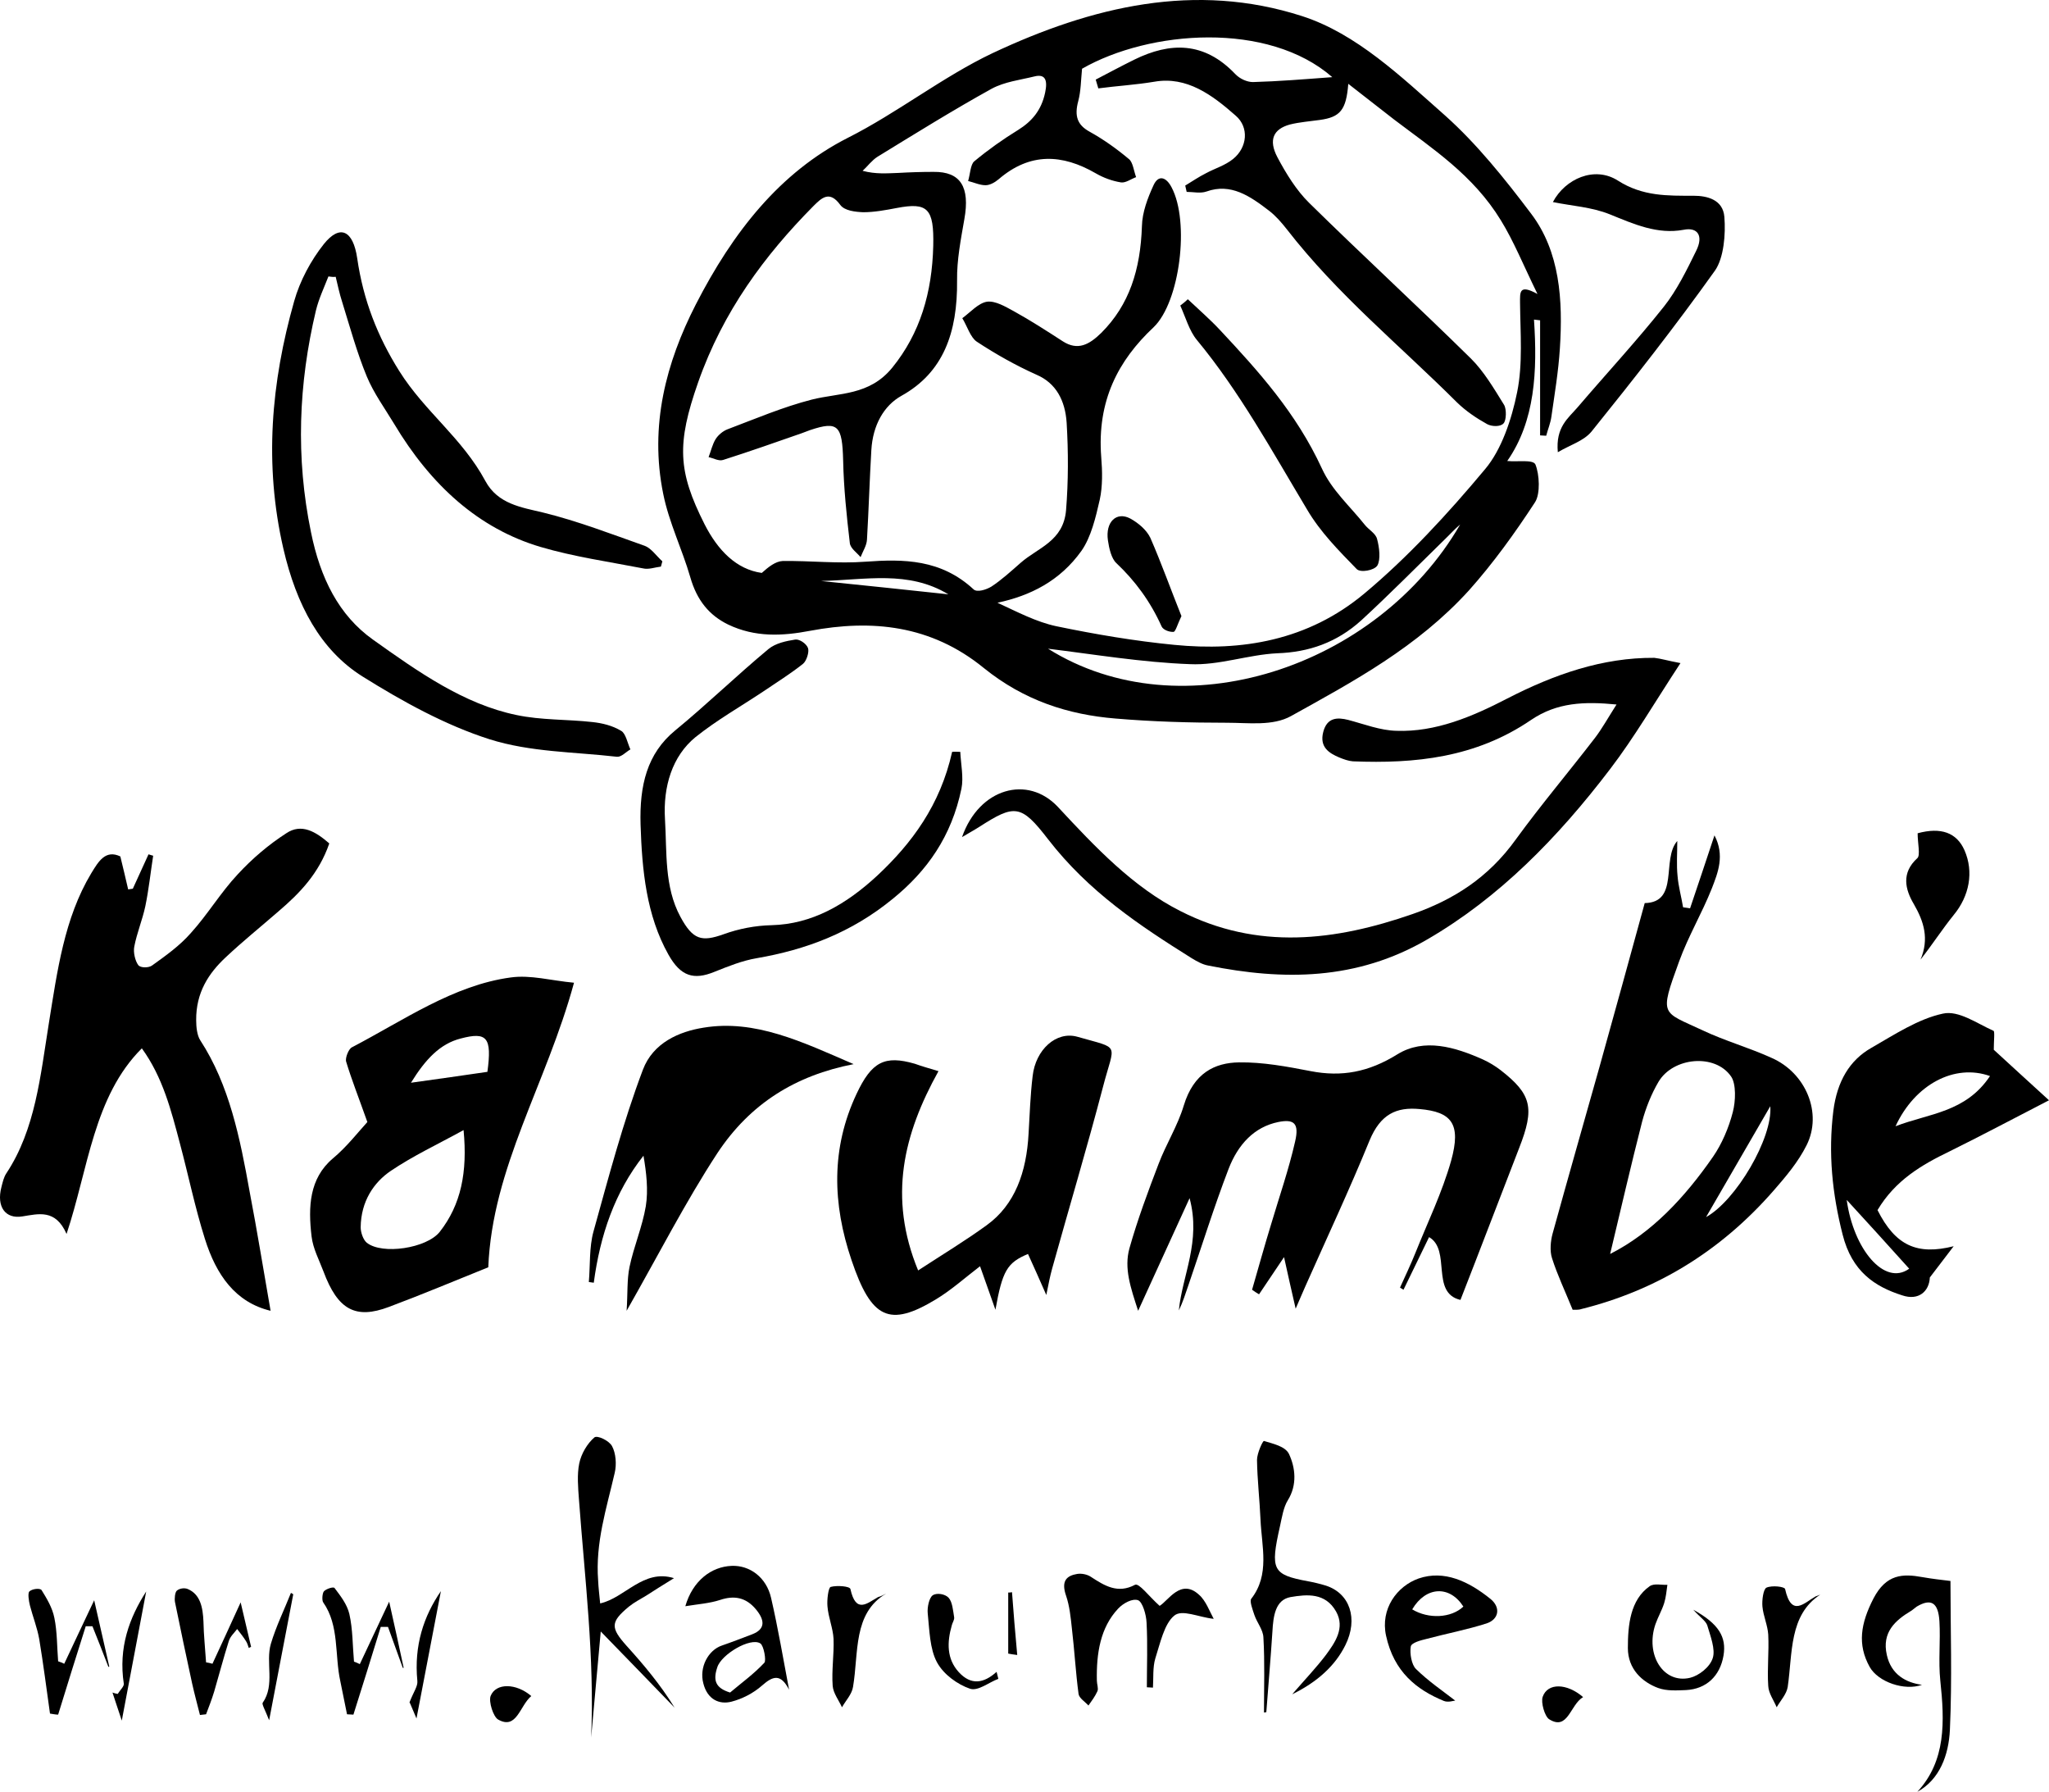
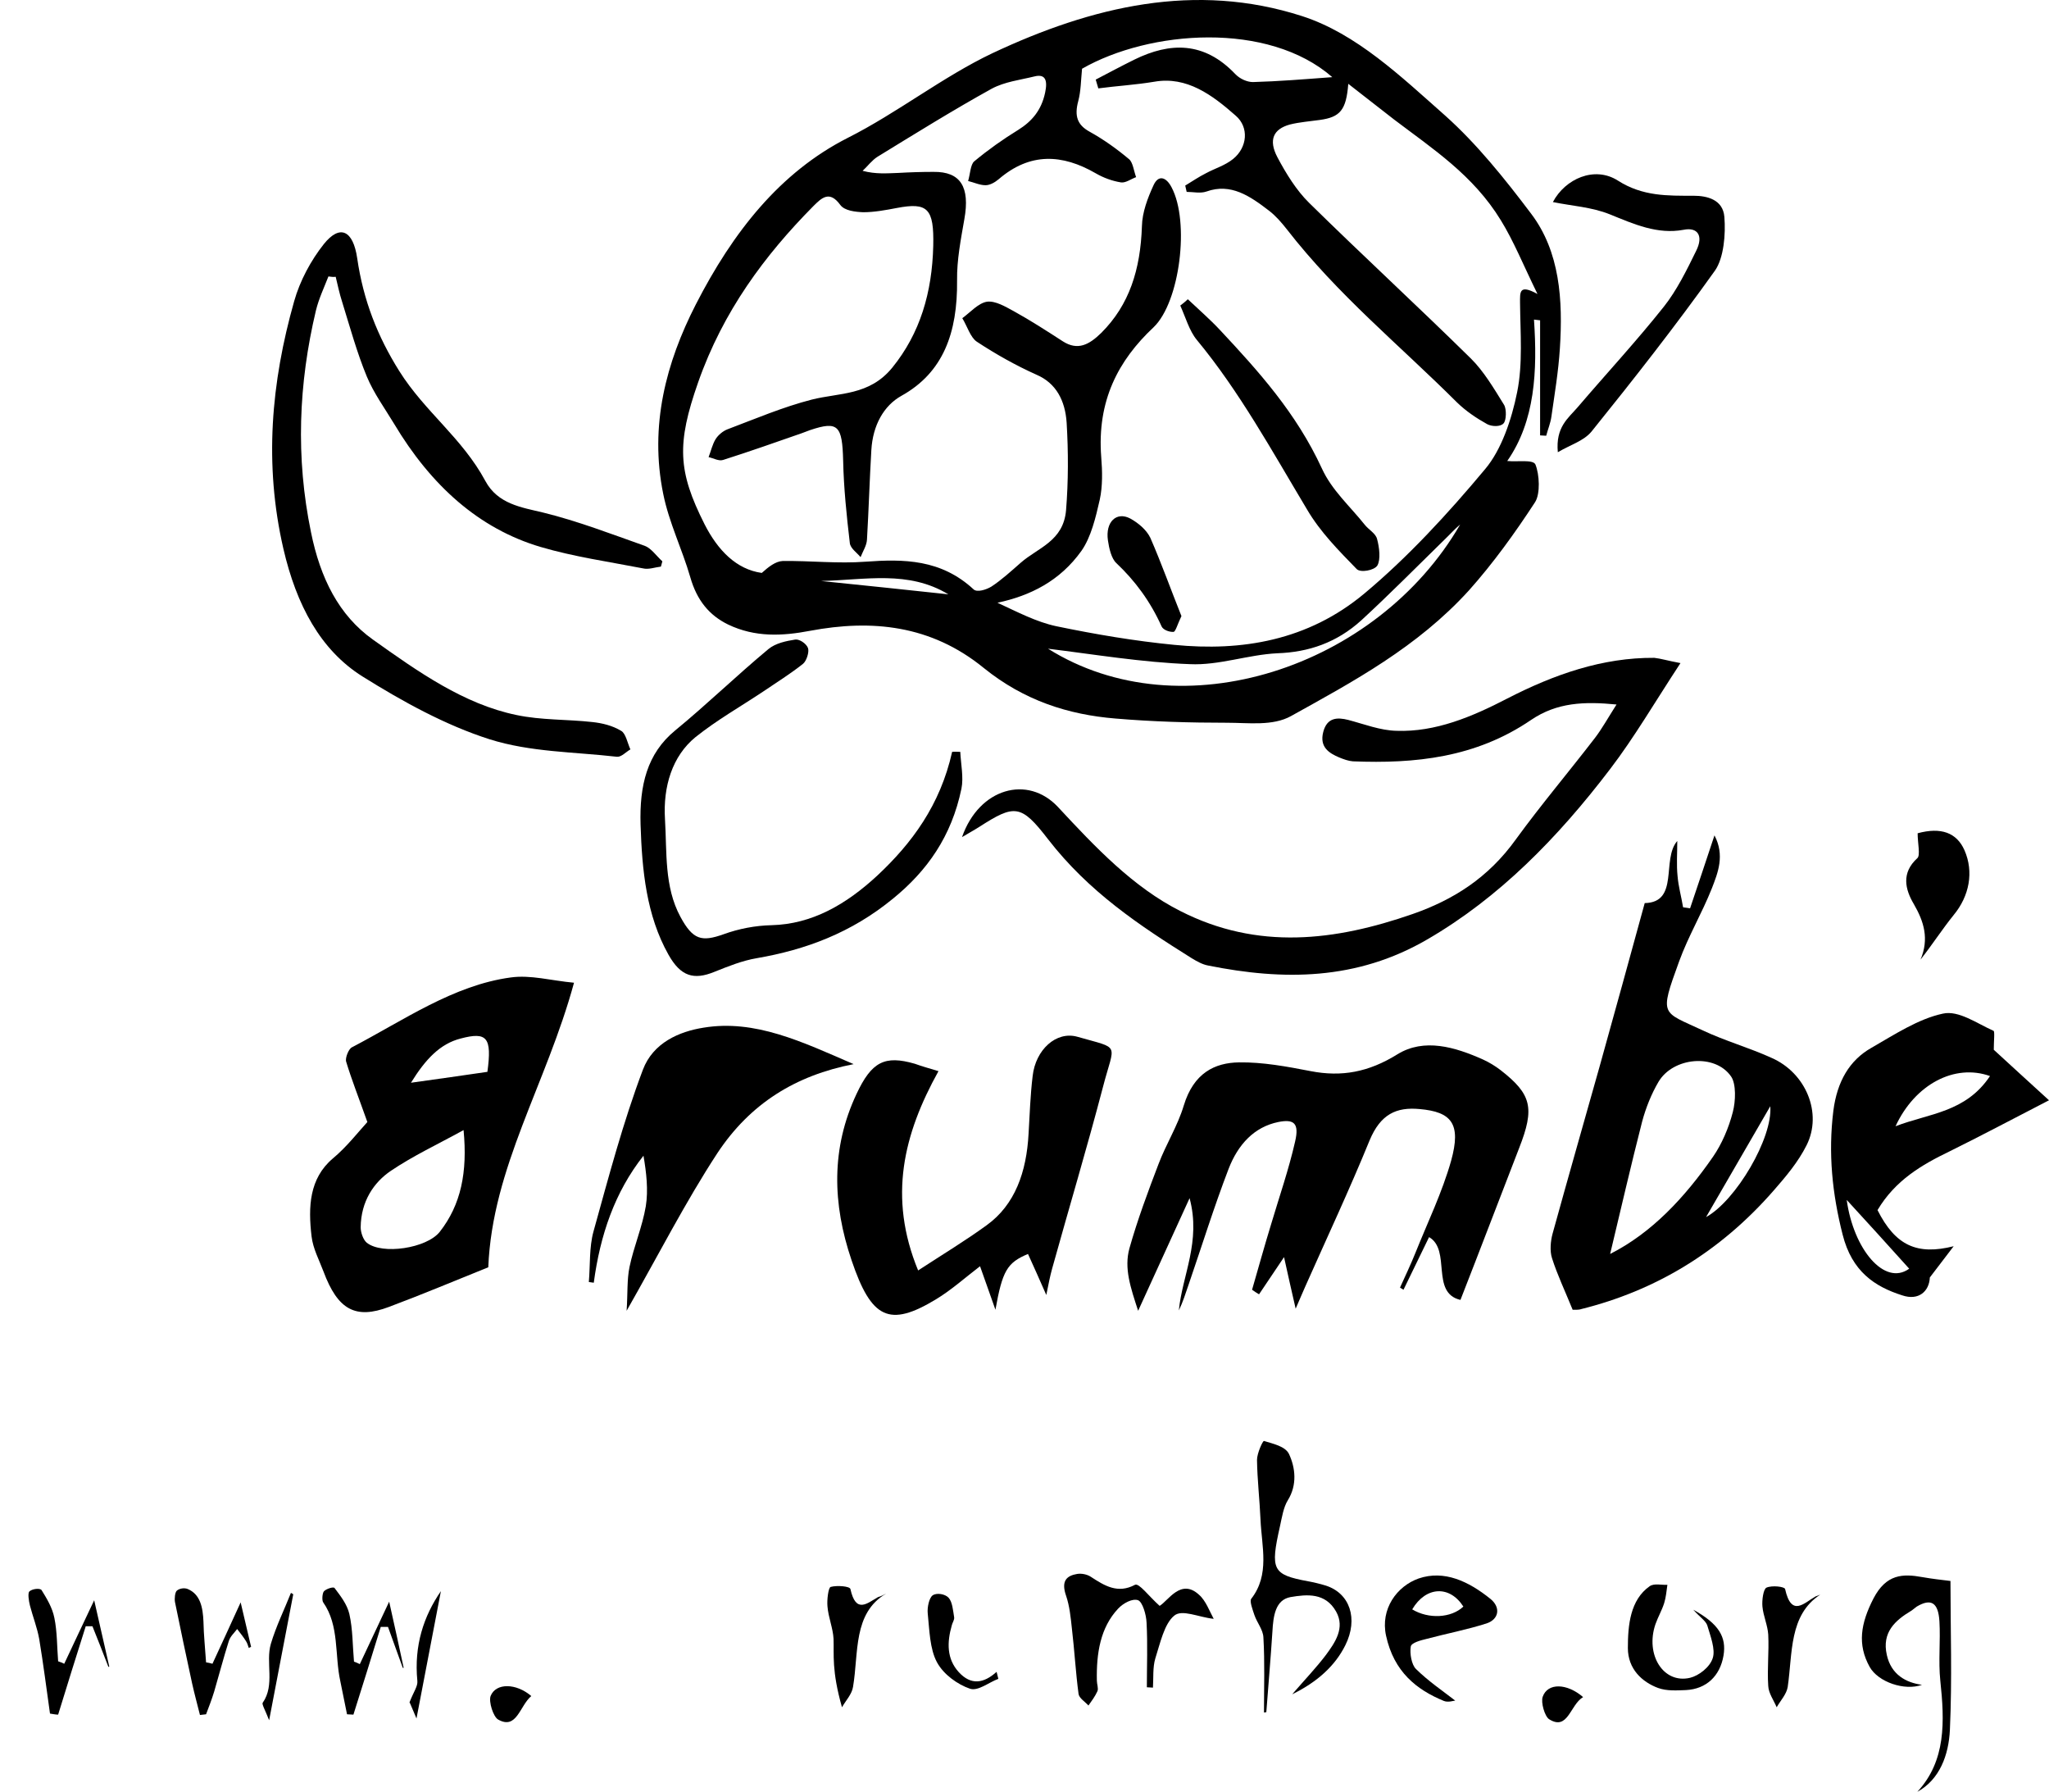
<svg xmlns="http://www.w3.org/2000/svg" width="183" height="160" viewBox="0 0 183 160" fill="none">
  <path d="M134.615 41.164C135.524 41.258 136.926 41.008 137.133 41.478C137.497 42.386 137.575 44.078 137.107 44.83C135.29 47.618 133.343 50.313 131.189 52.725C126.569 57.801 120.884 60.84 115.303 63.941C113.668 64.85 111.513 64.537 109.592 64.537C106.27 64.537 102.947 64.443 99.625 64.161C95.42 63.816 91.474 62.563 87.866 59.649C83.142 55.796 77.847 55.294 72.344 56.328C69.878 56.798 67.438 56.923 65.024 55.764C63.362 54.95 62.246 53.634 61.649 51.535C60.922 49.028 59.754 46.678 59.235 44.109C57.989 38 59.495 32.361 62.142 27.191C65.465 20.706 69.67 15.38 75.718 12.309C80.131 10.085 84.206 6.858 88.619 4.759C97.548 0.56 106.763 -1.633 116.289 1.438C121.144 3.004 125.115 6.826 129.086 10.335C131.89 12.842 134.382 15.944 136.744 19.076C139.314 22.46 139.599 26.784 139.314 31.139C139.184 33.175 138.846 35.18 138.561 37.185C138.483 37.781 138.249 38.313 138.094 38.909C137.912 38.909 137.73 38.877 137.549 38.877V28.601C137.367 28.57 137.185 28.57 137.003 28.538C137.315 33.112 137.107 37.593 134.615 41.164ZM98.093 7.892C98.016 7.641 97.938 7.39 97.86 7.108C99.002 6.513 100.17 5.886 101.312 5.323C104.505 3.756 107.542 3.693 110.319 6.607C110.735 7.046 111.384 7.328 111.903 7.328C114.187 7.265 116.471 7.077 118.989 6.889C113.252 1.876 102.662 2.691 96.64 6.137C96.536 7.202 96.536 8.142 96.302 9.02C95.939 10.367 96.224 11.15 97.289 11.745C98.535 12.434 99.729 13.28 100.845 14.22C101.182 14.502 101.26 15.254 101.468 15.818C101.027 15.975 100.533 16.351 100.118 16.288C99.339 16.163 98.561 15.881 97.86 15.474C94.875 13.75 91.993 13.594 89.19 16.006C88.853 16.288 88.411 16.539 88.022 16.539C87.503 16.539 86.984 16.288 86.464 16.163C86.646 15.568 86.672 14.69 87.01 14.408C88.255 13.374 89.579 12.434 90.955 11.589C92.149 10.837 93.006 9.865 93.343 8.268C93.577 7.171 93.369 6.576 92.383 6.826C91.111 7.14 89.735 7.296 88.567 7.923C85.115 9.834 81.74 11.933 78.366 14.001C77.873 14.314 77.483 14.847 77.042 15.254C78.236 15.568 79.222 15.474 80.209 15.442C81.273 15.38 82.311 15.348 83.376 15.348C85.79 15.317 86.646 16.695 86.127 19.578C85.816 21.364 85.452 23.212 85.478 25.029C85.53 29.729 84.232 33.269 80.52 35.337C78.937 36.214 77.95 37.969 77.821 40.193C77.665 42.856 77.587 45.519 77.431 48.182C77.405 48.715 77.068 49.216 76.86 49.749C76.523 49.342 75.952 48.966 75.9 48.496C75.614 46.052 75.355 43.577 75.303 41.133C75.225 38 74.862 37.561 72.344 38.407C72.084 38.501 71.85 38.595 71.591 38.689C69.255 39.504 66.945 40.318 64.582 41.07C64.193 41.196 63.726 40.914 63.285 40.82C63.492 40.287 63.622 39.692 63.907 39.222C64.141 38.846 64.556 38.501 64.946 38.345C67.438 37.405 69.93 36.34 72.499 35.682C74.991 35.055 77.639 35.337 79.689 32.831C82.181 29.76 83.246 26.126 83.35 21.959C83.427 18.607 82.856 18.043 80.079 18.575C79.093 18.763 78.08 18.951 77.094 18.951C76.393 18.92 75.433 18.826 75.043 18.293C74.083 16.977 73.382 17.667 72.629 18.419C68.294 22.805 64.582 27.786 62.35 34.146C60.429 39.629 60.533 42.073 62.921 46.804C64.115 49.154 65.776 50.845 68.035 51.159C68.632 50.626 69.255 50.125 69.904 50.093C72.37 50.062 74.862 50.344 77.302 50.156C80.728 49.906 84.05 49.937 86.958 52.631C87.269 52.913 88.074 52.663 88.541 52.381C89.45 51.785 90.306 51.002 91.163 50.25C92.694 48.903 94.978 48.339 95.212 45.551C95.42 42.981 95.42 40.35 95.264 37.749C95.134 35.776 94.329 34.209 92.564 33.457C90.747 32.642 88.956 31.64 87.243 30.512C86.672 30.136 86.386 29.134 85.945 28.413C86.672 27.88 87.373 27.066 88.152 26.94C88.904 26.846 89.787 27.379 90.54 27.786C92.019 28.601 93.473 29.541 94.927 30.481C96.25 31.327 97.263 30.794 98.353 29.729C100.871 27.222 101.857 24.058 101.987 20.204C102.013 18.951 102.506 17.667 103.025 16.539C103.467 15.568 104.167 15.818 104.635 16.727C106.27 19.797 105.387 26.972 103.025 29.227C99.884 32.173 97.963 35.776 98.353 40.82C98.457 42.073 98.483 43.42 98.223 44.611C97.86 46.209 97.444 47.963 96.588 49.185C94.667 51.879 92.019 53.195 89.086 53.822C90.851 54.636 92.564 55.545 94.356 55.921C97.834 56.642 101.338 57.237 104.868 57.581C110.89 58.177 116.809 57.206 121.844 53.007C125.712 49.78 129.294 45.895 132.643 41.885C134.096 40.162 135.005 37.467 135.498 35.024C136.017 32.486 135.783 29.729 135.758 27.066C135.758 26.095 135.654 25.343 137.315 26.251C136.043 23.651 135.186 21.52 134.044 19.672C131.578 15.63 127.944 13.28 124.518 10.68C123.168 9.646 121.844 8.581 120.417 7.484C120.235 9.834 119.69 10.461 117.873 10.711C116.99 10.837 116.082 10.899 115.199 11.119C113.72 11.526 113.278 12.497 114.083 14.032C114.862 15.505 115.796 17.009 116.912 18.105C121.689 22.805 126.595 27.316 131.371 32.016C132.513 33.144 133.421 34.679 134.33 36.151C134.563 36.528 134.538 37.561 134.278 37.812C133.992 38.125 133.24 38.094 132.824 37.875C131.864 37.342 130.929 36.715 130.125 35.932C125.011 30.825 119.482 26.345 114.914 20.455C114.446 19.86 113.927 19.265 113.356 18.826C111.643 17.51 109.93 16.32 107.749 17.103C107.204 17.291 106.581 17.134 105.984 17.134C105.932 16.946 105.907 16.758 105.855 16.57C106.478 16.194 107.075 15.787 107.698 15.474C108.502 15.035 109.411 14.784 110.138 14.189C111.409 13.155 111.565 11.369 110.371 10.335C108.243 8.456 105.984 6.795 103.103 7.296C101.416 7.578 99.755 7.672 98.093 7.892ZM93.603 57.926C105.491 65.383 122.986 59.649 130.41 46.835C129.917 47.242 129.476 47.744 128.983 48.214C126.517 50.626 124.103 53.07 121.585 55.388C119.378 57.393 116.861 58.239 114.083 58.333C111.461 58.459 108.866 59.43 106.27 59.305C101.987 59.148 97.704 58.427 93.603 57.926ZM73.33 51.879C77.275 52.287 80.987 52.663 84.699 53.07C81.117 50.908 77.327 51.785 73.33 51.879Z" fill="black" />
-   <path d="M24.167 117.046C21.026 116.294 19.313 113.851 18.3 110.624C17.418 107.835 16.821 104.921 16.068 102.102C15.289 99.157 14.536 96.18 12.668 93.611C8.359 97.903 7.891 104.357 5.944 110.185C4.958 107.929 3.427 108.399 1.999 108.618C0.493 108.869 -0.337 107.772 0.13 105.987C0.234 105.579 0.338 105.109 0.571 104.765C3.167 100.848 3.608 96.055 4.361 91.387C5.114 86.719 5.737 81.988 8.151 77.977C8.8 76.912 9.423 75.847 10.747 76.474C10.98 77.413 11.214 78.416 11.447 79.419C11.577 79.387 11.733 79.387 11.863 79.356C12.33 78.322 12.797 77.32 13.264 76.286C13.394 76.317 13.524 76.38 13.68 76.411C13.446 77.915 13.29 79.419 12.979 80.922C12.719 82.144 12.226 83.304 11.993 84.525C11.889 85.027 12.07 85.81 12.356 86.186C12.564 86.437 13.264 86.437 13.576 86.217C14.796 85.34 16.042 84.463 17.054 83.304C18.534 81.674 19.728 79.669 21.233 78.071C22.531 76.662 24.011 75.408 25.568 74.406C26.918 73.497 28.19 74.249 29.41 75.314C28.476 78.009 26.762 79.763 24.893 81.361C23.31 82.74 21.675 84.055 20.143 85.497C18.638 86.906 17.495 88.63 17.521 91.105C17.521 91.7 17.599 92.452 17.885 92.891C20.481 96.87 21.441 101.632 22.298 106.425C22.973 109.934 23.518 113.349 24.167 117.046Z" fill="black" />
  <path d="M106.244 106.989C104.635 110.498 103.259 113.537 101.649 117.046C100.975 114.978 100.378 113.255 100.871 111.469C101.598 108.9 102.532 106.394 103.467 103.95C104.141 102.164 105.18 100.535 105.725 98.718C106.607 95.804 108.502 94.896 110.657 94.864C112.785 94.833 114.966 95.24 117.068 95.648C119.82 96.18 122.234 95.742 124.803 94.144C127.192 92.671 129.943 93.486 132.461 94.614C133.006 94.864 133.525 95.178 134.018 95.554C136.796 97.716 137.081 98.937 135.68 102.509C133.941 106.989 132.227 111.501 130.436 116.075C127.737 115.448 129.632 111.626 127.633 110.467C126.88 112.033 126.101 113.6 125.349 115.166C125.245 115.104 125.141 115.041 125.037 114.978C125.504 113.945 125.998 112.911 126.413 111.877C127.503 109.151 128.801 106.488 129.606 103.637C130.514 100.347 129.658 99.282 126.776 99.031C124.726 98.843 123.298 99.47 122.312 101.851C120.521 106.237 118.522 110.498 116.601 114.822C116.367 115.386 116.108 115.918 115.718 116.858C115.355 115.26 115.069 114.039 114.68 112.253C113.798 113.569 113.123 114.571 112.448 115.574C112.24 115.448 112.032 115.323 111.825 115.166C112.396 113.193 112.941 111.219 113.538 109.276C114.265 106.833 115.095 104.451 115.666 101.945C116.056 100.285 115.563 99.909 114.161 100.191C112.032 100.629 110.579 102.164 109.722 104.389C108.424 107.772 107.334 111.281 106.14 114.759C105.881 115.511 105.647 116.263 105.284 117.015C105.595 113.851 107.282 110.874 106.244 106.989Z" fill="black" />
  <path d="M140.456 116.952C139.755 115.229 139.08 113.819 138.613 112.347C138.405 111.72 138.483 110.812 138.665 110.154C140.04 105.172 141.468 100.191 142.87 95.209C144.22 90.353 145.569 85.497 146.893 80.641C150.008 80.578 148.373 76.724 149.8 75.095C149.8 76.192 149.723 77.225 149.826 78.228C149.904 79.168 150.164 80.076 150.32 81.016C150.527 81.048 150.735 81.079 150.943 81.11C151.669 78.98 152.37 76.85 153.123 74.594C154.057 76.38 153.435 77.915 152.889 79.325C152.007 81.549 150.787 83.585 149.956 85.873C148.165 90.791 148.425 90.29 152.085 92.013C154.083 92.953 156.212 93.549 158.211 94.457C161.3 95.804 162.779 99.407 161.352 102.258C160.599 103.762 159.509 105.047 158.444 106.269C153.59 111.845 147.776 115.26 141.235 116.89C140.975 116.984 140.586 116.952 140.456 116.952ZM143.804 111.971C147.516 110.091 150.449 106.958 152.993 103.292C153.772 102.164 154.395 100.723 154.758 99.313C155.018 98.342 155.07 96.776 154.603 96.118C153.175 94.05 149.411 94.394 148.113 96.619C147.49 97.684 146.997 98.906 146.66 100.159C145.673 104.013 144.765 107.96 143.804 111.971ZM158.107 98.781C156.186 102.102 154.239 105.454 152.37 108.681C155.044 107.209 158.34 101.6 158.107 98.781Z" fill="black" />
  <path d="M51.266 87.752C48.8 96.807 43.972 104.232 43.609 113.161C40.572 114.383 37.664 115.605 34.731 116.702C31.746 117.829 30.163 116.952 28.891 113.537C28.502 112.503 27.956 111.501 27.827 110.404C27.515 107.772 27.619 105.235 29.721 103.449C30.968 102.415 32.032 101.036 32.81 100.191C32.032 97.997 31.409 96.431 30.916 94.802C30.812 94.457 31.149 93.642 31.435 93.517C36.055 91.105 40.494 87.972 45.608 87.282C47.398 87.032 49.215 87.564 51.266 87.752ZM41.402 100.911C39.066 102.196 36.912 103.198 34.913 104.545C33.382 105.579 32.239 107.271 32.213 109.59C32.213 110.06 32.447 110.718 32.758 110.968C34.134 112.065 38.106 111.469 39.274 109.997C41.169 107.584 41.766 104.671 41.402 100.911ZM36.704 96.682C39.196 96.337 41.376 96.024 43.531 95.71C43.946 92.64 43.505 92.107 41.143 92.734C39.3 93.204 38.002 94.582 36.704 96.682Z" fill="black" />
  <path d="M150.086 59.211C147.802 62.688 145.959 65.853 143.804 68.672C139.106 74.844 133.863 80.171 127.503 83.868C121.169 87.564 114.602 87.564 107.905 86.217C107.386 86.123 106.893 85.841 106.426 85.559C101.779 82.646 97.237 79.638 93.603 74.938C91.189 71.805 90.618 71.805 87.451 73.842C87.01 74.124 86.542 74.374 85.919 74.75C87.451 70.364 91.786 69.174 94.485 72.056C97.834 75.659 101.208 79.231 105.439 81.361C112.344 84.87 119.249 84.024 126.179 81.612C129.761 80.359 132.902 78.416 135.394 74.938C137.652 71.837 140.118 68.923 142.455 65.884C143.078 65.069 143.597 64.129 144.375 62.908C141.494 62.626 139.054 62.72 136.744 64.286C131.786 67.67 126.361 68.202 120.832 67.983C120.417 67.952 120.001 67.795 119.612 67.638C118.729 67.263 117.821 66.73 118.184 65.351C118.522 64.067 119.43 64.035 120.417 64.286C121.844 64.662 123.272 65.226 124.726 65.257C128.204 65.383 131.475 64.004 134.615 62.375C138.82 60.213 143.129 58.709 147.75 58.741C148.321 58.803 148.918 58.991 150.086 59.211Z" fill="black" />
  <path d="M29.332 24.685C28.943 25.687 28.476 26.659 28.216 27.724C26.659 34.272 26.399 40.851 27.775 47.524C28.605 51.629 30.267 54.95 33.304 57.111C37.353 59.994 41.428 62.876 46.127 63.847C48.359 64.317 50.643 64.223 52.901 64.474C53.784 64.568 54.693 64.787 55.471 65.257C55.887 65.477 56.042 66.354 56.302 66.918C55.913 67.137 55.497 67.607 55.108 67.576C51.292 67.137 47.373 67.168 43.713 66.009C39.793 64.756 35.977 62.657 32.369 60.401C28.631 58.051 26.477 54.041 25.309 48.997C23.57 41.446 24.219 34.146 26.269 26.909C26.788 25.061 27.775 23.244 28.917 21.802C30.37 19.985 31.539 20.58 31.902 23.055C32.447 26.815 33.719 30.042 35.666 33.144C37.95 36.778 41.273 39.097 43.349 42.95C44.465 45.018 46.568 45.3 48.515 45.77C51.578 46.522 54.589 47.681 57.6 48.746C58.171 48.966 58.638 49.655 59.157 50.125C59.105 50.282 59.079 50.438 59.027 50.595C58.482 50.657 57.937 50.877 57.418 50.751C54.355 50.156 51.266 49.718 48.281 48.84C42.778 47.211 38.495 43.358 35.199 37.843C34.368 36.465 33.382 35.118 32.758 33.614C31.876 31.483 31.253 29.196 30.552 26.94C30.319 26.22 30.163 25.468 29.981 24.716C29.773 24.747 29.566 24.716 29.332 24.685Z" fill="black" />
  <path d="M83.817 95.648C80.702 101.256 79.3 106.895 82 113.443C84.258 111.971 86.231 110.78 88.126 109.402C90.644 107.584 91.682 104.671 91.864 101.224C91.967 99.501 92.019 97.809 92.227 96.086C92.487 93.737 94.329 92.045 96.224 92.577C100.144 93.705 99.547 93.047 98.509 97.058C97.081 102.509 95.472 107.866 93.966 113.287C93.784 113.945 93.655 114.602 93.447 115.636C92.824 114.195 92.305 113.067 91.812 111.971C89.943 112.754 89.527 113.475 88.904 116.952C88.385 115.511 87.996 114.352 87.529 113.067C86.179 114.101 84.959 115.198 83.609 116.012C79.43 118.55 77.821 117.767 76.055 112.535C74.342 107.491 74.213 102.54 76.497 97.684C77.847 94.802 79.015 94.207 81.714 94.99C82.311 95.209 82.986 95.397 83.817 95.648Z" fill="black" />
  <path d="M178.068 93.737C179.47 95.021 181.001 96.431 183 98.248C179.781 99.909 176.952 101.412 174.097 102.822C171.631 104.013 169.269 105.391 167.685 108.054C169.294 111.25 171.241 112.096 174.486 111.281C173.863 112.096 173.24 112.911 172.357 114.07C172.306 115.292 171.371 116.169 169.892 115.668C167.426 114.884 165.401 113.537 164.57 110.248C163.636 106.582 163.272 102.979 163.74 99.188C164.077 96.556 165.193 94.676 167.114 93.58C169.191 92.389 171.319 90.98 173.526 90.51C174.927 90.196 176.563 91.387 178.042 92.045C178.172 92.076 178.068 92.953 178.068 93.737ZM177.731 96.086C174.59 94.958 171.034 96.807 169.294 100.567C172.306 99.407 175.55 99.345 177.731 96.086ZM164.934 107.146C165.531 111.532 168.308 114.884 170.514 113.287C168.594 111.156 166.699 109.057 164.934 107.146Z" fill="black" />
  <path d="M52.59 114.477C52.72 112.973 52.616 111.375 53.005 109.966C54.355 105.109 55.653 100.191 57.418 95.522C58.327 93.11 60.663 92.107 62.843 91.763C67.438 91.011 71.617 93.016 76.237 95.021C71.098 96.024 67.022 98.499 64.063 102.979C61.234 107.303 58.82 112.033 55.965 117.046C56.068 115.48 55.99 114.258 56.224 113.13C56.613 111.281 57.366 109.558 57.678 107.71C57.911 106.269 57.73 104.702 57.47 103.198C54.9 106.457 53.602 110.279 53.031 114.54C52.876 114.508 52.746 114.508 52.59 114.477Z" fill="black" />
  <path d="M85.764 67.137C85.816 68.234 86.075 69.424 85.867 70.427C84.985 74.688 82.804 77.758 79.767 80.233C76.029 83.304 71.954 84.807 67.593 85.559C66.296 85.779 65.05 86.28 63.804 86.781C61.961 87.533 60.792 87.189 59.702 85.246C57.73 81.737 57.34 77.727 57.21 73.623C57.107 70.145 57.782 67.294 60.299 65.226C63.129 62.908 65.802 60.307 68.632 57.957C69.281 57.425 70.215 57.237 71.02 57.111C71.383 57.049 72.006 57.456 72.162 57.863C72.292 58.208 72.032 59.023 71.721 59.273C70.579 60.182 69.359 60.934 68.164 61.748C66.14 63.096 64.037 64.286 62.116 65.821C60.04 67.513 59.209 70.239 59.391 73.153C59.572 76.098 59.313 79.168 60.767 81.862C61.883 83.93 62.661 84.118 64.608 83.429C65.984 82.928 67.464 82.646 68.917 82.614C72.525 82.52 75.562 80.766 78.34 78.197C81.429 75.314 83.972 71.899 85.037 67.137C85.27 67.106 85.504 67.137 85.764 67.137Z" fill="black" />
  <path d="M138.691 18.043C139.781 15.975 142.403 14.784 144.505 16.131C146.712 17.541 148.944 17.479 151.254 17.479C152.474 17.479 153.876 17.823 154.006 19.358C154.135 20.925 153.954 23.024 153.175 24.152C149.645 29.102 145.907 33.864 142.143 38.533C141.442 39.379 140.3 39.692 139.132 40.381C138.924 38.125 140.066 37.342 140.897 36.371C143.467 33.363 146.14 30.481 148.606 27.379C149.749 25.938 150.631 24.152 151.488 22.398C152.163 21.05 151.617 20.267 150.372 20.518C148.035 20.956 145.933 20.016 143.778 19.139C142.143 18.481 140.352 18.387 138.691 18.043Z" fill="black" />
  <path d="M112.889 152.919C112.889 150.695 112.967 148.439 112.837 146.215C112.811 145.525 112.266 144.899 112.032 144.21C111.877 143.74 111.591 142.988 111.747 142.768C113.434 140.607 112.681 138.1 112.578 135.688C112.5 133.902 112.292 132.147 112.266 130.362C112.266 129.766 112.785 128.638 112.889 128.67C113.694 128.92 114.784 129.14 115.121 129.829C115.692 131.051 115.874 132.586 115.018 133.965C114.628 134.591 114.498 135.468 114.317 136.283C113.434 140.199 113.642 140.607 116.835 141.202C117.354 141.296 117.873 141.421 118.392 141.578C120.572 142.267 121.325 144.554 120.157 146.904C119.257 148.721 117.674 150.183 115.407 151.29C116.575 149.943 117.561 148.909 118.418 147.781C119.223 146.685 120.157 145.369 119.326 143.896C118.366 142.204 116.731 142.361 115.251 142.612C113.901 142.862 113.72 144.304 113.642 145.682C113.486 148.095 113.278 150.476 113.097 152.888C113.019 152.888 112.941 152.919 112.889 152.919Z" fill="black" />
-   <path d="M53.602 143.176C55.835 142.674 57.444 140.074 60.196 140.92C59.183 141.546 58.43 142.016 57.704 142.486C57.184 142.8 56.639 143.082 56.172 143.458C54.511 144.836 54.511 145.337 55.965 146.967C57.496 148.658 58.975 150.413 60.247 152.481C58.145 150.288 56.016 148.126 53.654 145.682C53.343 149.222 53.057 152.167 52.798 155.144C53.109 148.001 52.227 140.951 51.708 133.902C51.63 132.837 51.526 131.677 51.733 130.675C51.915 129.798 52.46 128.889 53.083 128.356C53.343 128.137 54.407 128.638 54.667 129.14C55.004 129.766 55.082 130.769 54.9 131.521C54.173 134.685 53.161 137.756 53.421 141.139C53.447 141.766 53.525 142.361 53.602 143.176Z" fill="black" />
  <path d="M108.398 144.554C106.997 144.398 105.569 143.677 104.868 144.272C103.986 144.993 103.622 146.716 103.181 148.095C102.947 148.878 103.025 149.818 102.973 150.695C102.792 150.695 102.61 150.664 102.428 150.664C102.428 148.752 102.506 146.81 102.402 144.899C102.376 144.178 102.039 143.05 101.65 142.894C101.156 142.706 100.326 143.144 99.858 143.646C98.275 145.337 97.912 147.625 97.963 150.068C97.963 150.382 98.119 150.758 98.016 151.008C97.808 151.478 97.496 151.885 97.211 152.293C96.899 151.948 96.38 151.635 96.328 151.259C96.069 149.316 95.965 147.374 95.731 145.4C95.627 144.429 95.524 143.395 95.212 142.486C94.745 141.139 95.29 140.701 96.198 140.544C96.588 140.481 97.081 140.575 97.418 140.795C98.664 141.609 99.832 142.33 101.364 141.515C101.727 141.327 102.584 142.518 103.57 143.395C104.349 142.925 105.465 140.92 107.075 142.392C107.698 142.925 108.035 143.896 108.398 144.554Z" fill="black" />
  <path d="M171.657 150.444C170.099 151.008 167.737 150.194 166.984 148.846C165.868 146.841 166.18 144.961 167.322 142.737C168.464 140.544 169.943 140.513 171.683 140.826C172.565 140.983 173.422 141.077 174.2 141.171C174.2 145.431 174.356 149.943 174.149 154.455C174.045 156.71 173.24 158.903 171.241 160C173.811 157.212 173.681 153.734 173.292 150.068C173.11 148.345 173.318 146.528 173.214 144.773C173.11 143.082 172.461 142.706 171.189 143.458C171.008 143.583 170.852 143.74 170.644 143.865C169.294 144.68 168.049 145.745 168.516 147.781C168.905 149.536 170.229 150.256 171.657 150.444Z" fill="black" />
-   <path d="M70.475 150.883C69.722 149.41 69.021 149.661 68.061 150.507C67.282 151.196 66.296 151.697 65.335 151.948C64.245 152.23 63.181 151.76 62.817 150.319C62.428 148.878 63.258 147.343 64.478 146.935C65.387 146.622 66.269 146.277 67.178 145.933C68.398 145.463 68.294 144.648 67.516 143.708C66.607 142.612 65.543 142.455 64.323 142.862C63.362 143.176 62.35 143.238 61.208 143.426C61.857 141.171 63.518 139.886 65.361 139.823C66.97 139.761 68.45 140.857 68.865 142.674C69.488 145.369 69.956 148.157 70.475 150.883ZM65.205 151.134C66.244 150.256 67.334 149.473 68.268 148.47C68.45 148.283 68.216 146.935 67.905 146.747C67.022 146.183 64.427 147.719 64.063 148.878C63.674 150.037 63.882 150.726 65.205 151.134Z" fill="black" />
  <path d="M129.969 151.854C129.839 151.854 129.346 152.042 128.957 151.885C126.517 150.883 124.492 149.285 123.791 146.058C123.272 143.677 124.752 141.64 126.698 140.951C128.983 140.168 131.163 141.202 133.11 142.768C134.044 143.52 133.889 144.586 132.772 144.961C131.007 145.525 129.19 145.87 127.425 146.34C126.906 146.465 126.049 146.685 125.998 147.029C125.894 147.656 126.075 148.658 126.465 149.034C127.581 150.131 128.879 151.008 129.969 151.854ZM126.127 143.708C127.581 144.586 129.606 144.492 130.696 143.458C129.476 141.546 127.347 141.64 126.127 143.708Z" fill="black" />
  <path d="M171.267 74.406C173.344 73.842 174.746 74.343 175.446 75.91C176.303 77.852 175.888 80.014 174.486 81.706C173.474 82.959 172.565 84.369 171.527 85.685C172.306 83.836 171.838 82.301 170.93 80.734C170.151 79.419 169.788 77.946 171.241 76.63C171.527 76.38 171.267 75.283 171.267 74.406Z" fill="black" />
  <path d="M151.228 143.74C153.512 144.993 154.213 146.183 153.928 147.844C153.616 149.661 152.396 150.82 150.579 150.914C149.749 150.946 148.866 151.008 148.087 150.726C146.66 150.194 145.388 149.034 145.388 147.155C145.388 145.118 145.595 142.862 147.335 141.64C147.75 141.359 148.373 141.546 148.918 141.515C148.84 142.079 148.788 142.643 148.632 143.144C148.425 143.802 148.087 144.366 147.854 145.024C146.919 147.75 148.555 150.382 150.943 149.818C151.721 149.63 152.708 148.878 152.967 148.063C153.227 147.28 152.76 146.089 152.474 145.118C152.318 144.711 151.851 144.429 151.228 143.74Z" fill="black" />
  <path d="M4.465 153.013C4.153 150.789 3.868 148.564 3.505 146.371C3.323 145.337 2.933 144.366 2.674 143.364C2.57 142.956 2.466 142.267 2.622 142.11C2.882 141.86 3.582 141.797 3.712 141.985C4.179 142.737 4.673 143.552 4.854 144.46C5.114 145.713 5.088 147.061 5.192 148.345C5.373 148.408 5.555 148.47 5.737 148.564C6.568 146.779 7.424 144.993 8.411 142.894C8.904 145.087 9.345 146.967 9.76 148.815C9.734 148.815 9.708 148.846 9.682 148.846C9.215 147.625 8.748 146.434 8.255 145.212H7.658C6.827 147.844 5.996 150.476 5.192 153.107C4.958 153.107 4.699 153.045 4.465 153.013Z" fill="black" />
-   <path d="M79.144 142.298C76.159 144.053 76.704 147.593 76.185 150.632C76.082 151.29 75.536 151.854 75.199 152.449C74.913 151.823 74.42 151.196 74.368 150.538C74.264 149.16 74.498 147.75 74.446 146.34C74.394 145.369 73.979 144.429 73.901 143.426C73.849 142.862 73.979 141.766 74.187 141.703C74.758 141.546 75.9 141.64 75.952 141.891C76.445 144.116 77.431 143.176 78.418 142.612C78.651 142.549 78.911 142.424 79.144 142.298Z" fill="black" />
+   <path d="M79.144 142.298C76.159 144.053 76.704 147.593 76.185 150.632C76.082 151.29 75.536 151.854 75.199 152.449C74.264 149.16 74.498 147.75 74.446 146.34C74.394 145.369 73.979 144.429 73.901 143.426C73.849 142.862 73.979 141.766 74.187 141.703C74.758 141.546 75.9 141.64 75.952 141.891C76.445 144.116 77.431 143.176 78.418 142.612C78.651 142.549 78.911 142.424 79.144 142.298Z" fill="black" />
  <path d="M162.572 142.392C159.768 144.21 160.106 147.625 159.664 150.632C159.56 151.29 159.015 151.854 158.678 152.449C158.418 151.823 157.951 151.196 157.925 150.538C157.821 149.034 158.003 147.499 157.925 145.964C157.873 145.118 157.484 144.304 157.406 143.458C157.354 142.894 157.484 141.891 157.769 141.766C158.263 141.546 159.379 141.672 159.431 141.891C160.002 144.46 161.144 143.113 162.156 142.549C162.312 142.486 162.442 142.455 162.572 142.392Z" fill="black" />
  <path d="M22.22 147.155C22.142 146.935 22.09 146.716 21.96 146.528C21.727 146.152 21.441 145.807 21.181 145.463C20.922 145.807 20.559 146.121 20.429 146.559C19.962 148.032 19.572 149.536 19.131 151.04C18.923 151.729 18.664 152.387 18.404 153.076C18.222 153.107 18.041 153.107 17.859 153.139C17.625 152.199 17.366 151.259 17.158 150.319C16.639 147.907 16.12 145.494 15.627 143.05C15.575 142.737 15.627 142.204 15.782 142.048C16.016 141.828 16.483 141.766 16.769 141.891C17.885 142.361 18.119 143.52 18.171 144.805C18.196 146.027 18.326 147.217 18.404 148.439C18.586 148.47 18.794 148.502 18.975 148.564C19.78 146.841 20.559 145.118 21.493 143.082C21.856 144.617 22.142 145.839 22.427 147.061C22.376 147.061 22.298 147.123 22.22 147.155Z" fill="black" />
  <path d="M35.977 148.94C35.536 147.719 35.095 146.497 34.653 145.275H34.005C33.2 147.875 32.395 150.507 31.564 153.107C31.383 153.107 31.175 153.076 30.993 153.076C30.786 152.105 30.604 151.102 30.396 150.131C29.877 147.781 30.319 145.149 28.865 143.082C28.735 142.894 28.787 142.236 28.943 142.079C29.176 141.86 29.773 141.672 29.877 141.797C30.396 142.486 30.993 143.238 31.201 144.116C31.513 145.494 31.487 146.935 31.616 148.376C31.798 148.439 31.954 148.502 32.136 148.596C32.966 146.841 33.797 145.055 34.757 143.019C35.251 145.243 35.666 147.092 36.055 148.94C36.029 148.909 36.003 148.909 35.977 148.94Z" fill="black" />
  <path d="M89.164 149.912C88.307 150.225 87.347 151.04 86.62 150.789C85.53 150.413 84.284 149.536 83.687 148.439C83.038 147.249 83.012 145.557 82.856 144.053C82.804 143.52 82.986 142.674 83.298 142.455C83.661 142.204 84.414 142.33 84.725 142.674C85.063 143.05 85.115 143.802 85.219 144.429C85.244 144.648 85.063 144.899 85.011 145.118C84.57 146.653 84.544 148.126 85.634 149.316C86.724 150.507 87.866 150.319 89.008 149.285C89.06 149.504 89.112 149.724 89.164 149.912Z" fill="black" />
  <path d="M26.191 142.361C25.516 145.933 24.816 149.473 24.037 153.609C23.699 152.731 23.362 152.167 23.466 152.042C24.582 150.444 23.699 148.439 24.193 146.779C24.66 145.212 25.387 143.74 25.984 142.236C26.036 142.267 26.113 142.298 26.191 142.361Z" fill="black" />
-   <path d="M10.513 151.259C10.695 150.946 11.084 150.601 11.058 150.35C10.565 147.123 11.551 144.46 13.057 142.11C12.382 145.682 11.681 149.379 10.877 153.64C10.487 152.449 10.254 151.791 10.046 151.134C10.202 151.196 10.357 151.228 10.513 151.259Z" fill="black" />
  <path d="M39.378 142.079C38.703 145.651 37.976 149.348 37.197 153.452C36.808 152.543 36.6 152.011 36.574 152.011C36.938 151.071 37.327 150.57 37.275 150.1C36.964 146.935 37.846 144.304 39.378 142.079Z" fill="black" />
  <path d="M47.45 151.447C46.412 152.324 46.153 154.486 44.491 153.546C44.05 153.295 43.635 151.948 43.816 151.447C44.284 150.256 46.101 150.288 47.45 151.447Z" fill="black" />
  <path d="M141.39 151.541C140.222 152.23 140.04 154.58 138.353 153.515C137.964 153.264 137.6 152.011 137.782 151.51C138.223 150.256 139.937 150.288 141.39 151.541Z" fill="black" />
-   <path d="M90.851 147.781C90.54 147.75 90.228 147.687 90.046 147.656V142.204C90.15 142.204 90.28 142.204 90.384 142.173C90.514 143.99 90.669 145.776 90.851 147.781Z" fill="black" />
  <path d="M106.088 26.721C107.049 27.63 108.061 28.507 108.969 29.478C112.396 33.144 115.77 36.872 118.055 41.822C118.937 43.765 120.572 45.206 121.87 46.835C122.234 47.305 122.857 47.618 122.986 48.12C123.194 48.872 123.324 49.968 123.012 50.501C122.727 50.939 121.507 51.159 121.169 50.814C119.586 49.185 117.925 47.524 116.731 45.488C113.616 40.287 110.683 34.93 106.893 30.355C106.218 29.541 105.881 28.319 105.413 27.285C105.673 27.097 105.881 26.909 106.088 26.721Z" fill="black" />
  <path d="M105.517 55.012C105.154 55.764 104.998 56.391 104.816 56.422C104.479 56.453 103.908 56.266 103.752 55.952C102.74 53.697 101.364 51.848 99.703 50.282C99.261 49.874 99.054 48.966 98.95 48.245C98.716 46.616 99.703 45.645 100.949 46.303C101.624 46.678 102.376 47.274 102.74 48.026C103.752 50.344 104.609 52.757 105.517 55.012Z" fill="black" />
</svg>